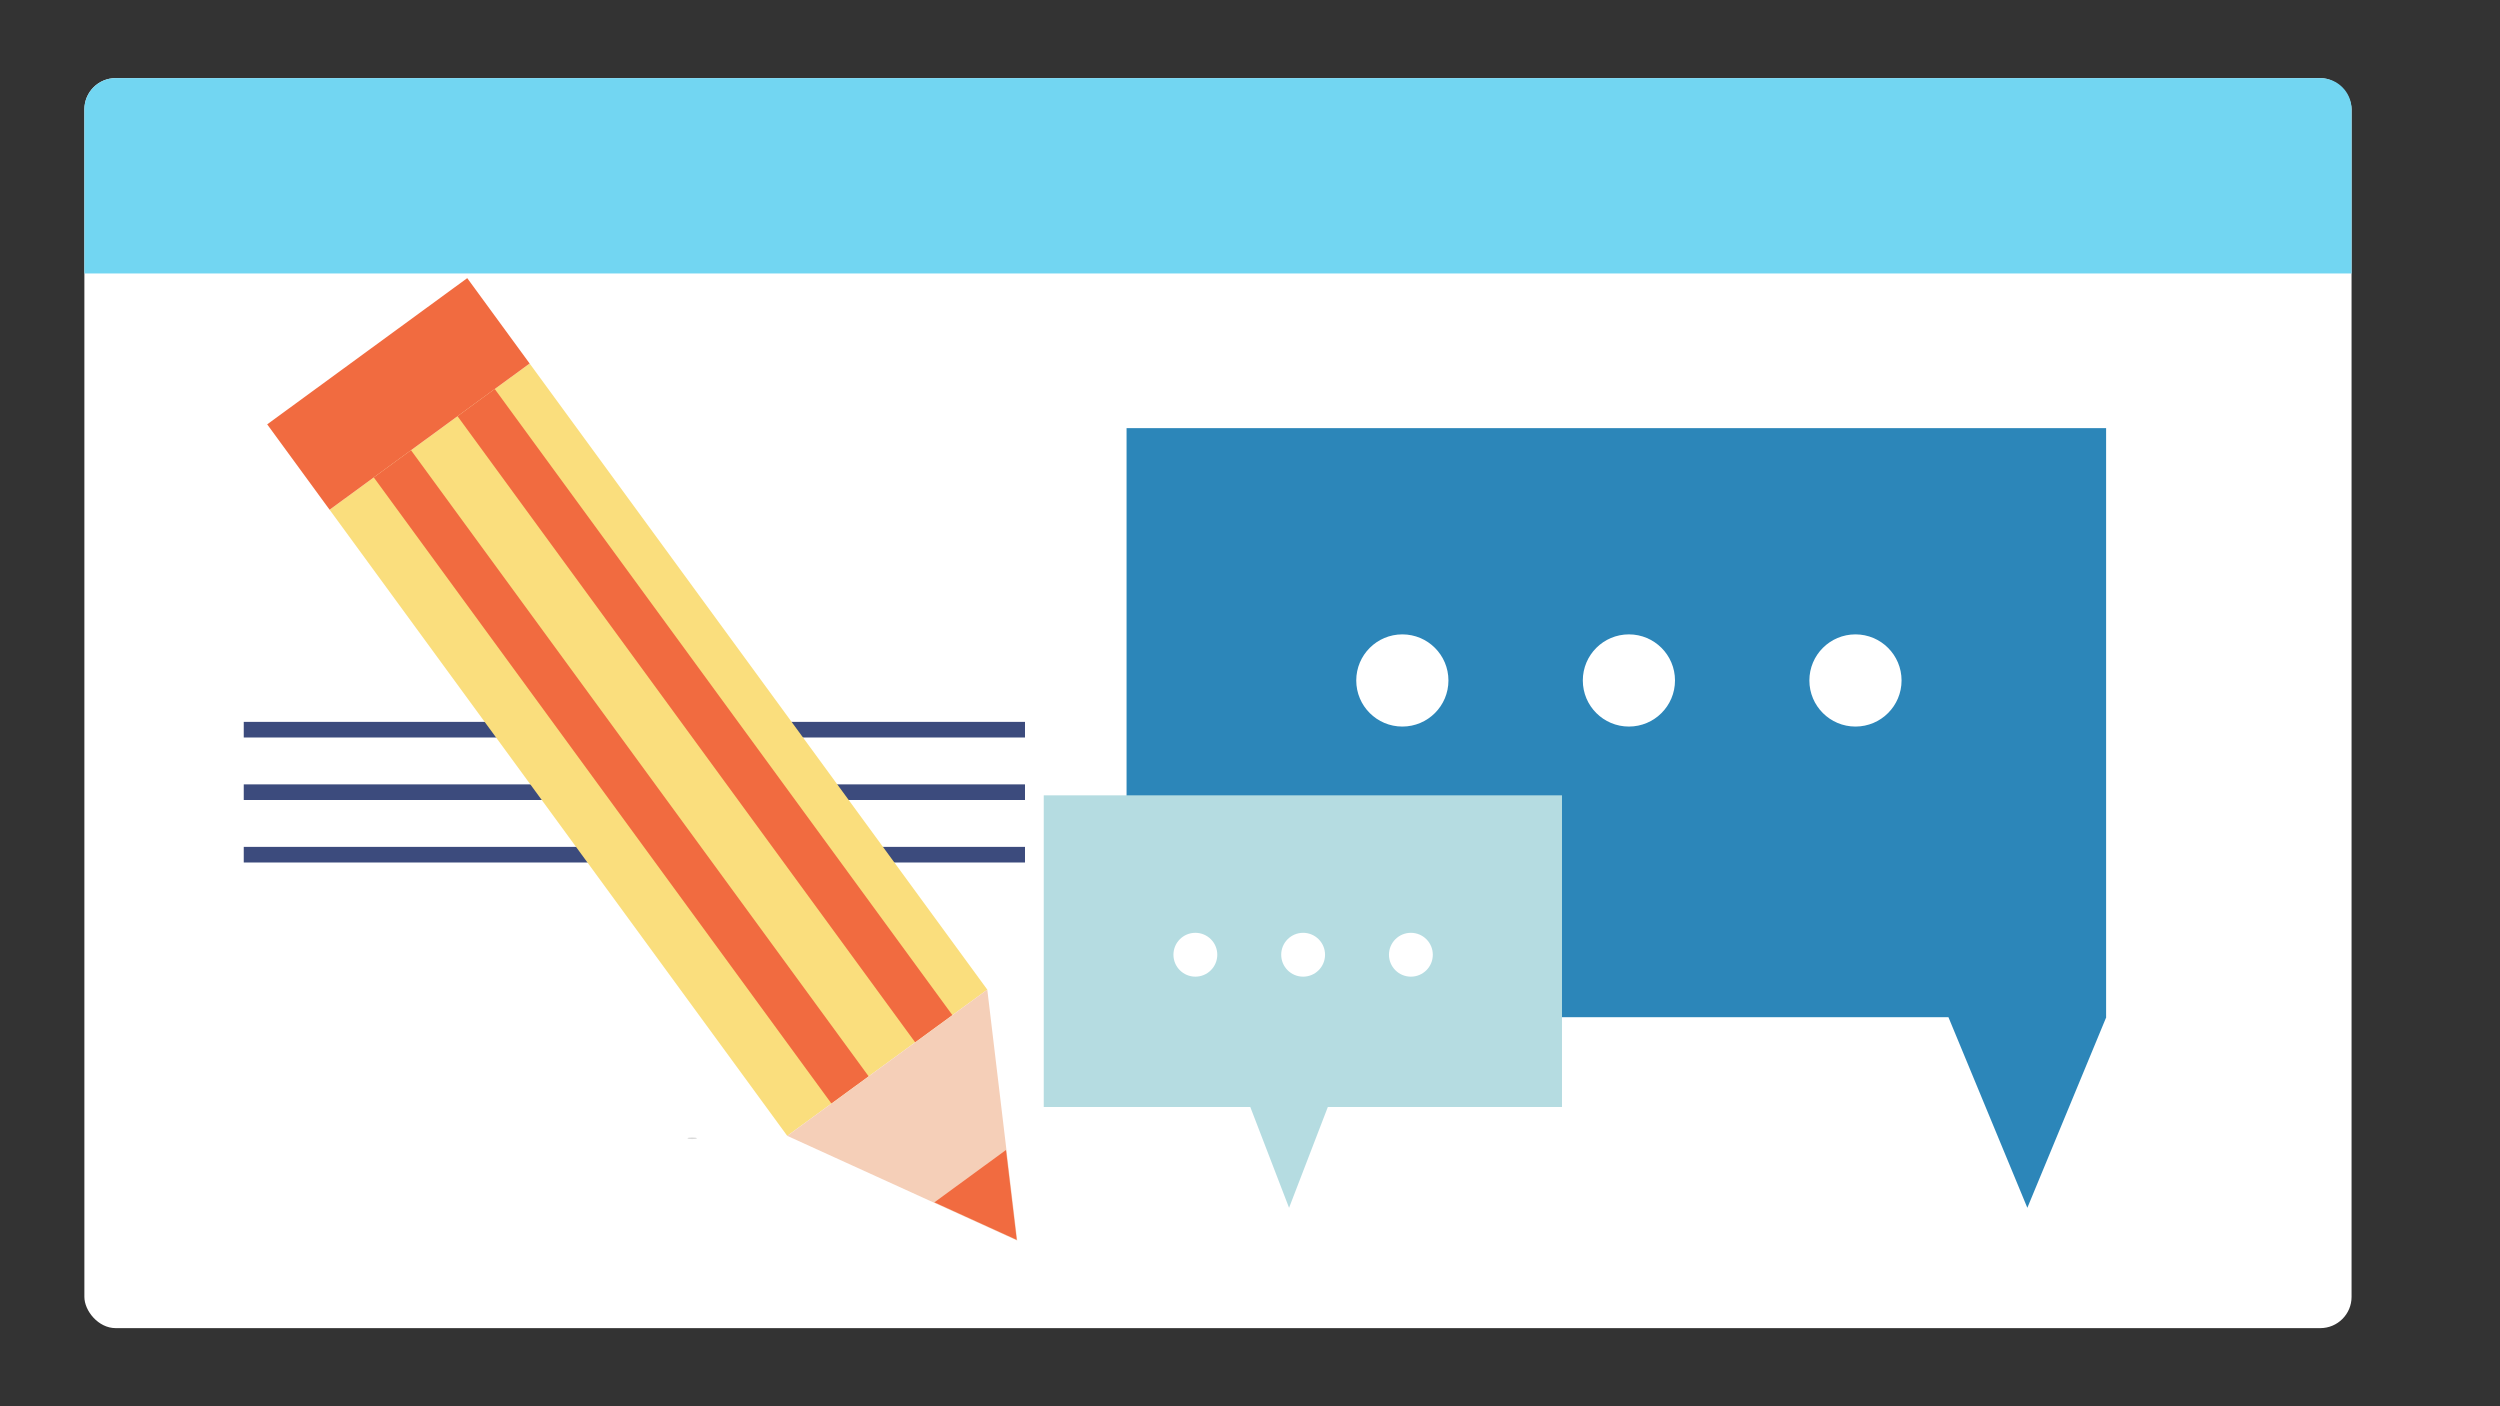
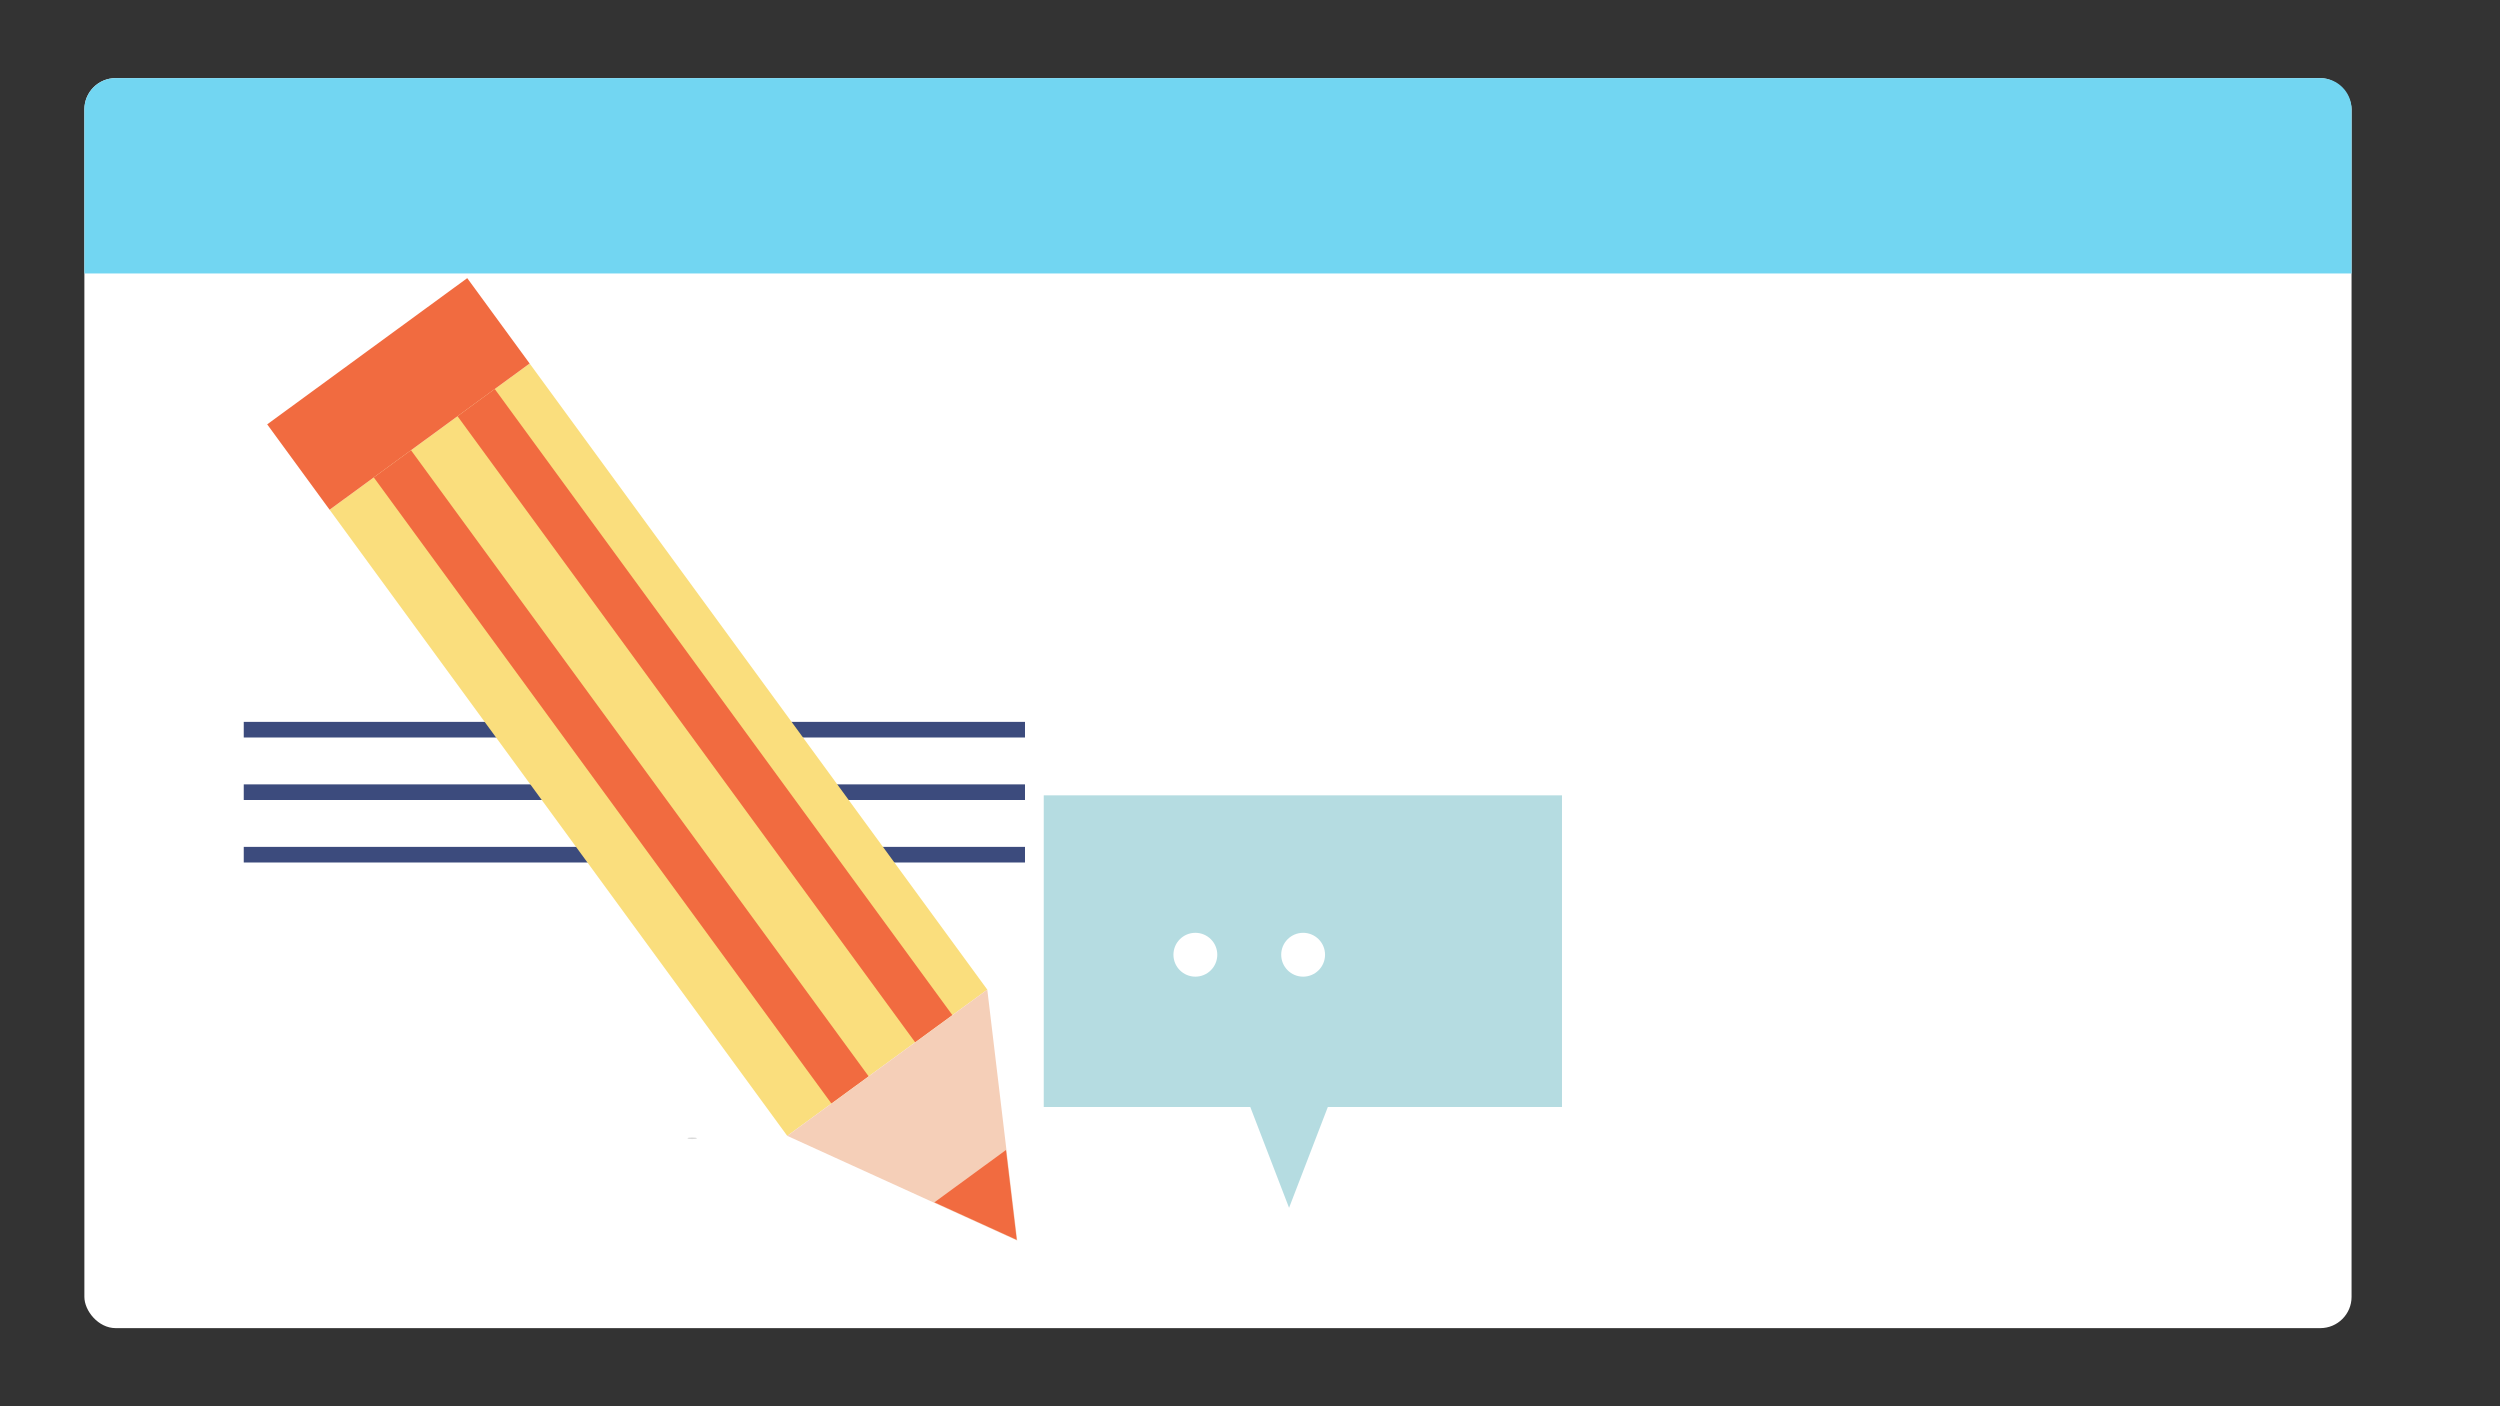
<svg xmlns="http://www.w3.org/2000/svg" width="1600" height="900" viewBox="0 0 1600 900" fill="none">
  <rect x="0" y="0" width="1600" height="900" fill="#333333" stroke="none" />
  <rect x="54" y="50" width="1451" height="800" rx="20" fill="white" />
  <ellipse cx="443" cy="728.5" rx="3" ry="0.5" fill="#D9D9D9" />
-   <path fill-rule="evenodd" clip-rule="evenodd" d="M1347.91 274H721V651.01H1247L1297.5 773L1348 651H1347.91V274Z" fill="#2C86B9" />
  <path fill-rule="evenodd" clip-rule="evenodd" d="M668 509H999.674V708.46H849.823L825 773L800.177 708.46H668V509Z" fill="#B5DCE1" />
  <circle cx="897.5" cy="435.5" r="29.5" fill="white" />
  <circle cx="1042.5" cy="435.5" r="29.5" fill="white" />
  <circle cx="1187.5" cy="435.5" r="29.5" fill="white" />
  <circle cx="765.031" cy="611.031" r="14.031" fill="white" />
  <circle cx="834" cy="611.031" r="14.031" fill="white" />
-   <circle cx="902.969" cy="611.031" r="14.031" fill="white" />
  <line x1="156" y1="467" x2="656" y2="467" stroke="#3C4B7D" stroke-width="10" />
  <line x1="156" y1="507" x2="656" y2="507" stroke="#3C4B7D" stroke-width="10" />
  <line x1="156" y1="547" x2="656" y2="547" stroke="#3C4B7D" stroke-width="10" />
  <rect x="210.94" y="326.223" width="158.583" height="496.355" transform="rotate(-36.164 210.94 326.223)" fill="#FADE7D" />
  <rect x="239.226" y="305.549" width="29.504" height="496.355" transform="rotate(-36.164 239.226 305.549)" fill="#F16B40" />
  <rect x="292.82" y="266.376" width="29.504" height="496.355" transform="rotate(-36.164 292.82 266.376)" fill="#F16B40" />
  <rect x="171" y="271.579" width="158.583" height="67.685" transform="rotate(-36.164 171 271.579)" fill="#F16B40" />
  <path d="M651.06 794.001L503.836 726.948L631.866 633.369L651.06 794.001Z" fill="#F5CFB8" />
  <path d="M650.699 793.498L598 769.496L643.828 736L650.699 793.498Z" fill="#F16B40" />
  <path d="M54 70C54 58.954 62.954 50 74 50H1485C1496.05 50 1505 58.954 1505 70V175H54V70Z" fill="#72D6F2" />
</svg>